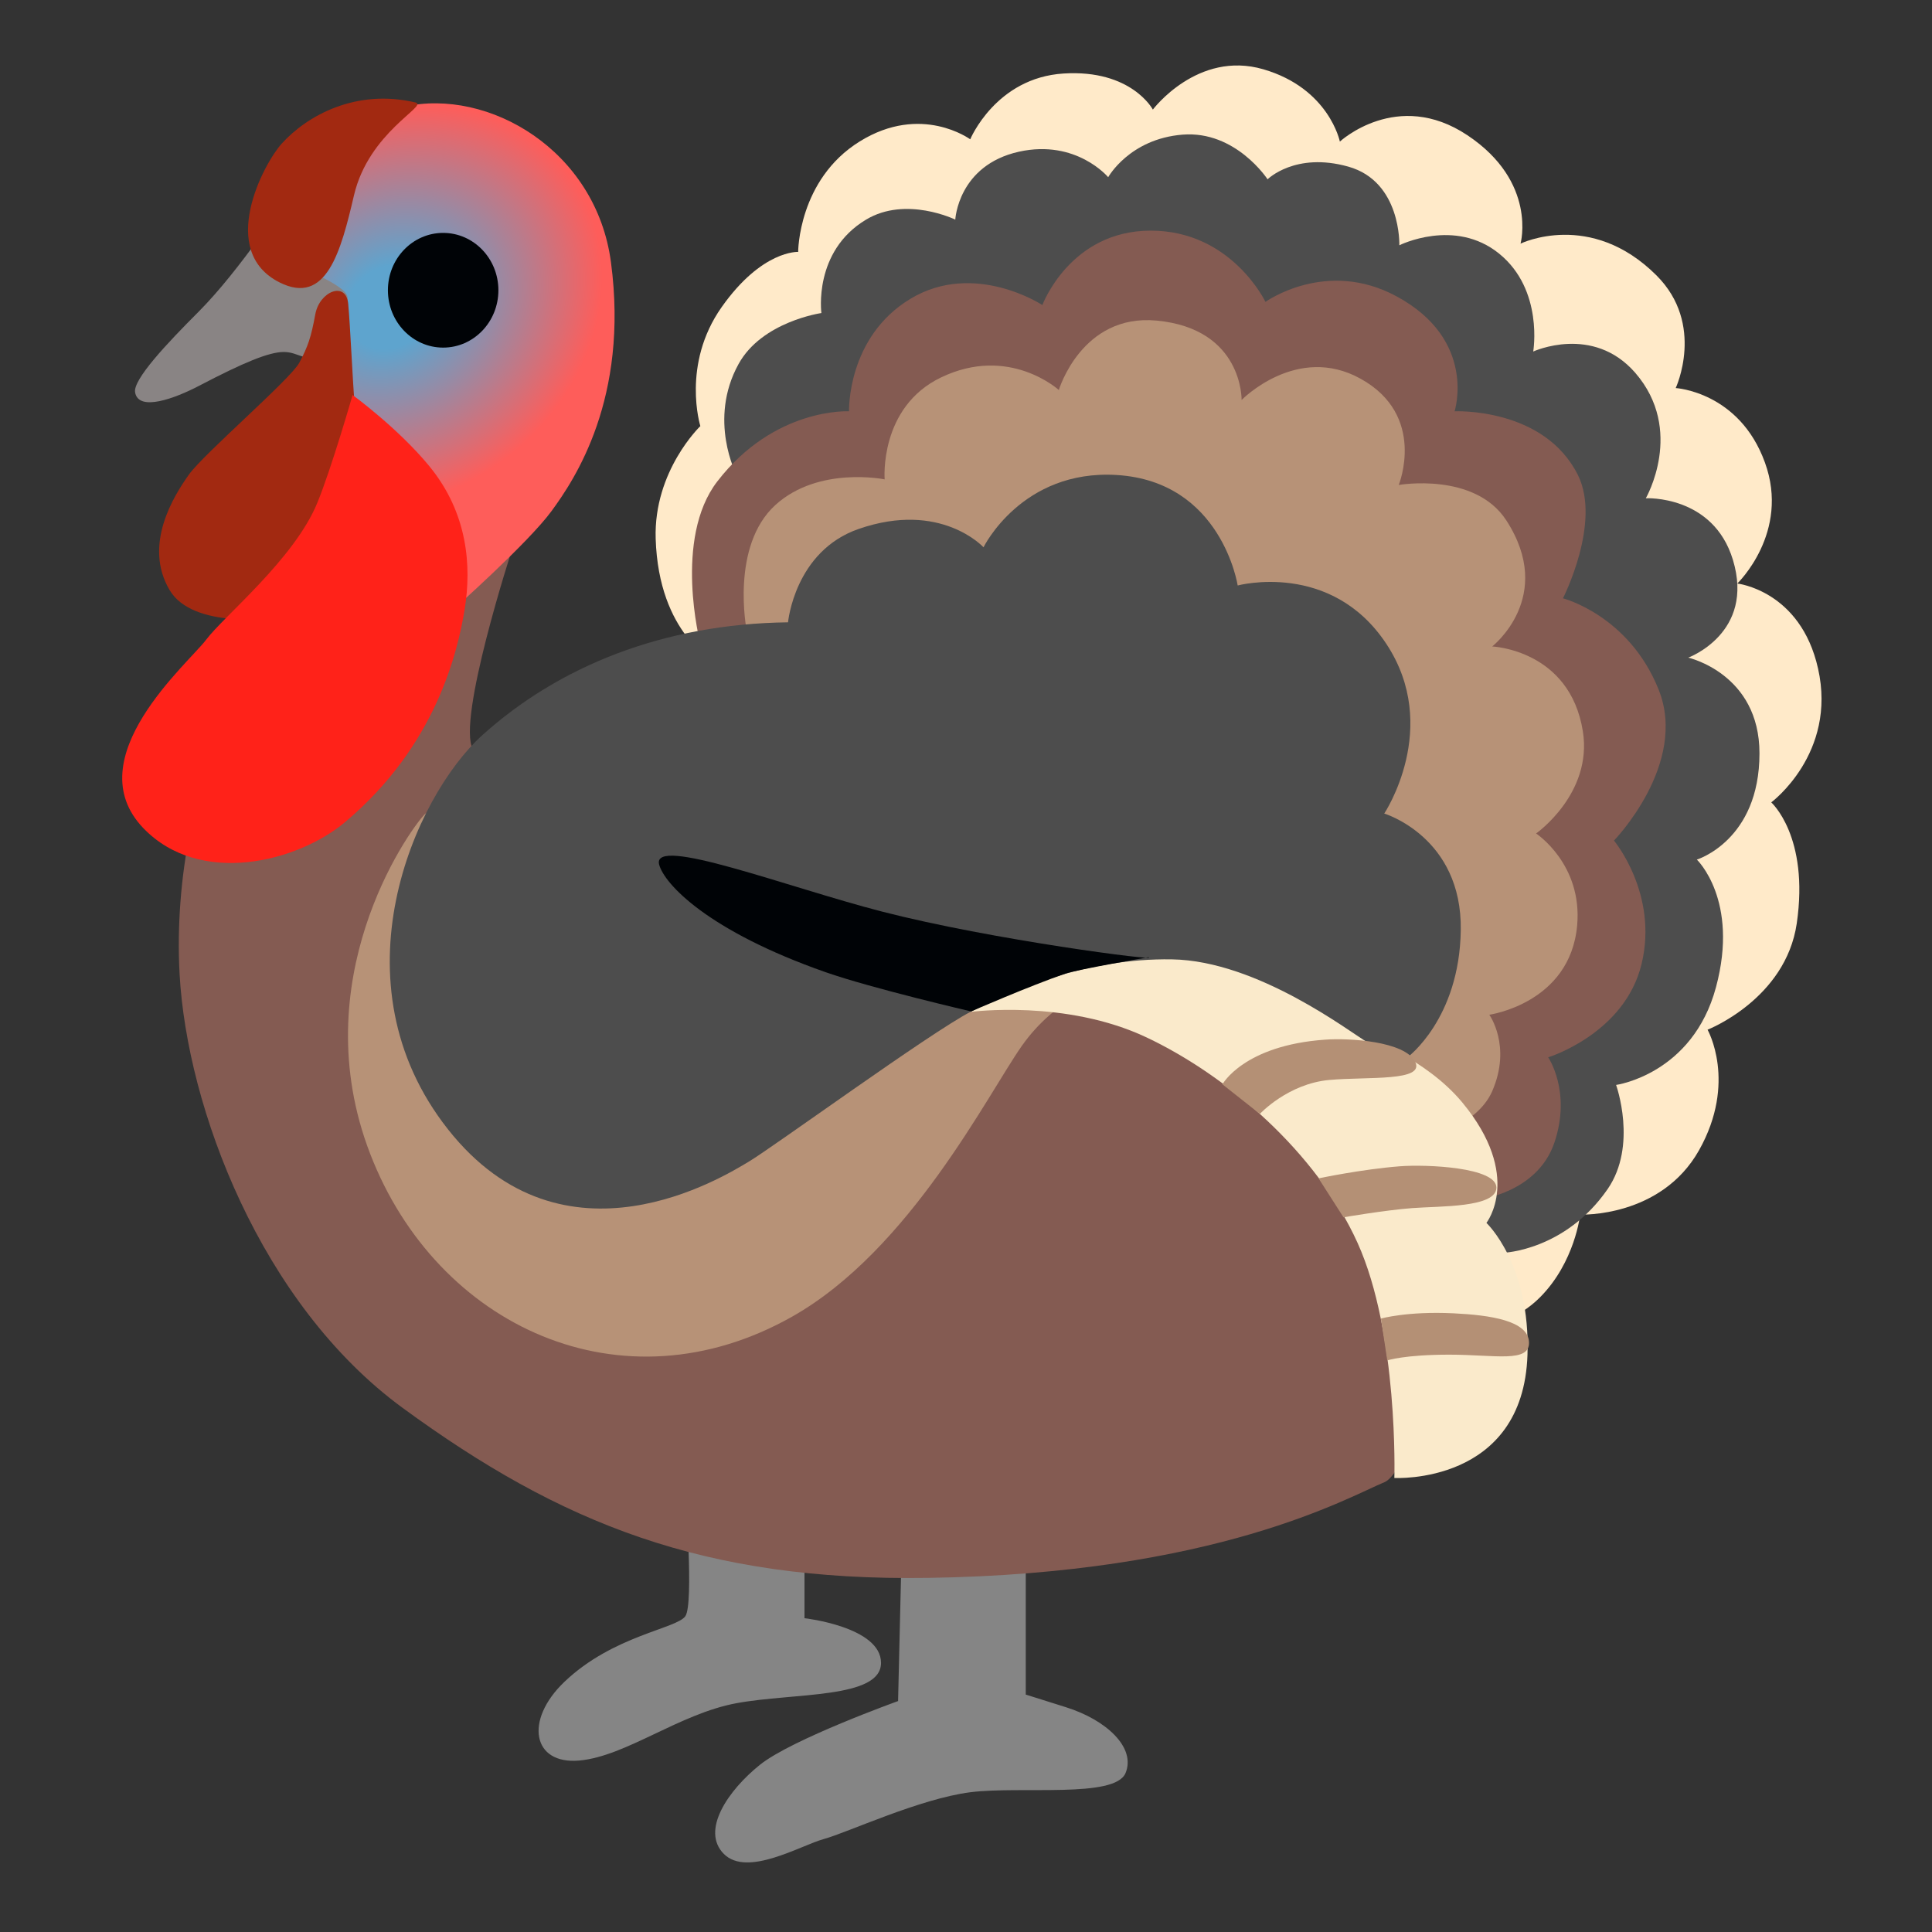
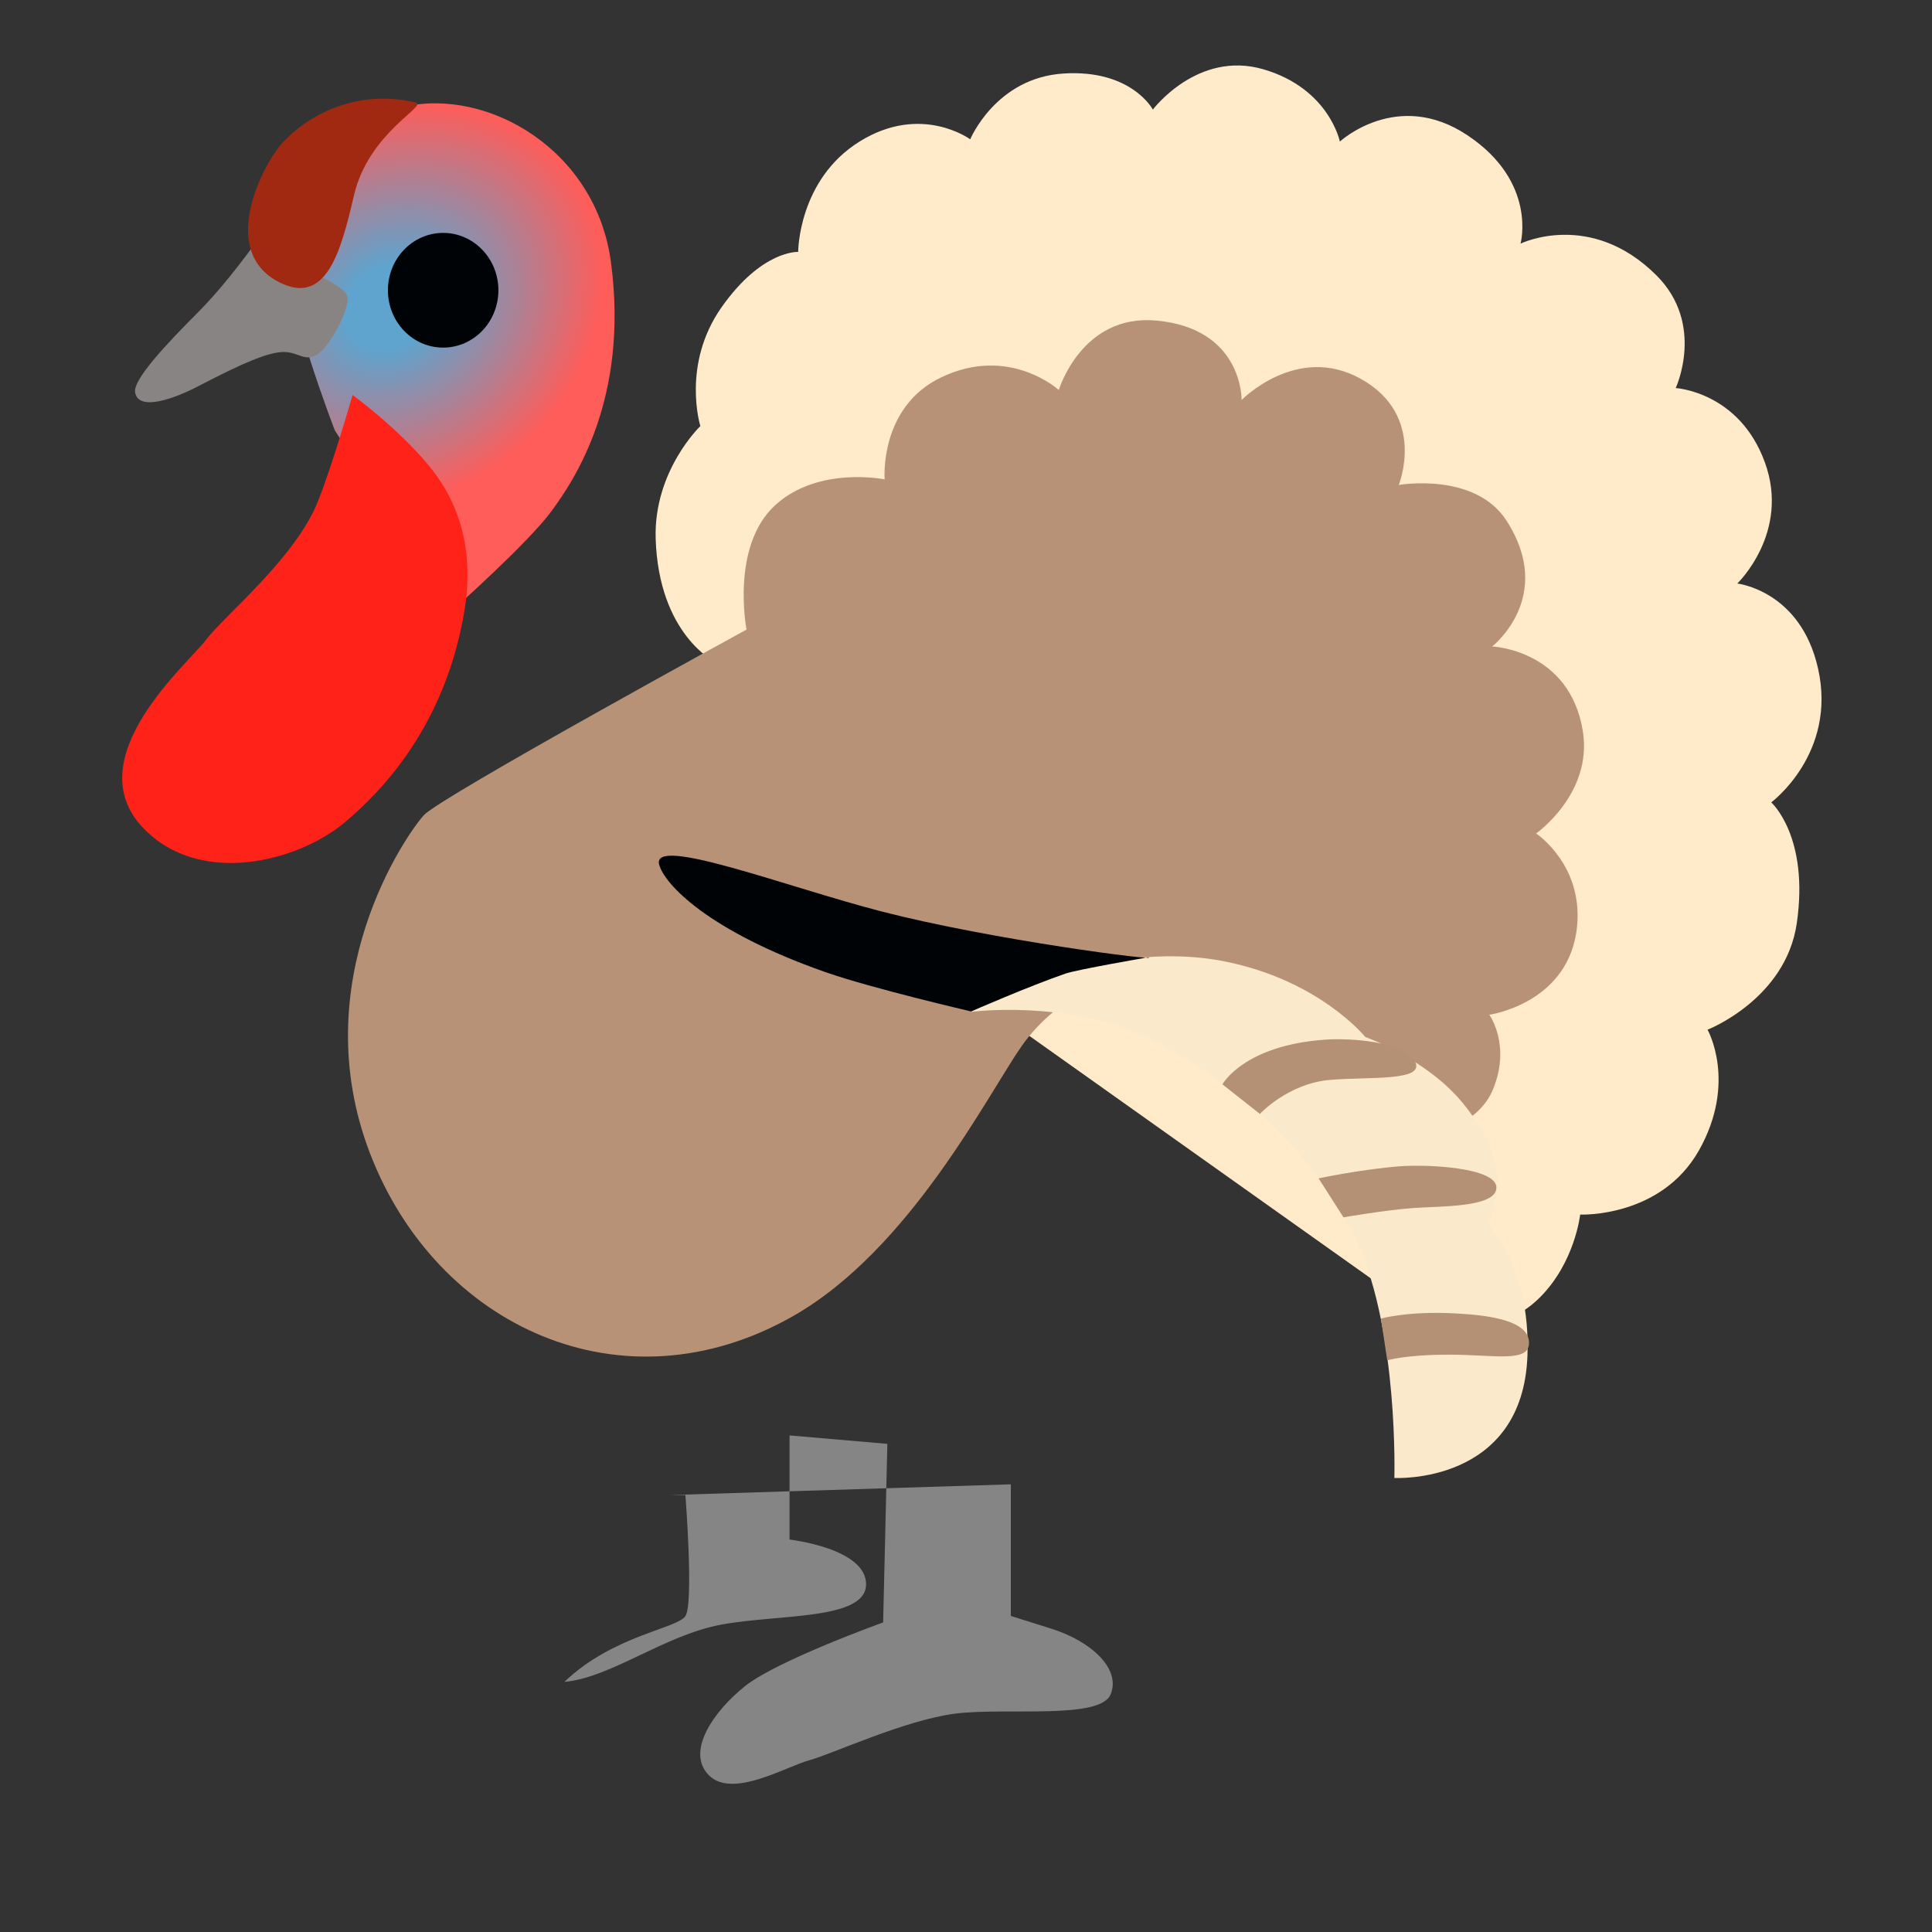
<svg xmlns="http://www.w3.org/2000/svg" width="800px" height="800px" viewBox="0 0 128 128" aria-hidden="true" role="img" class="iconify iconify--noto" preserveAspectRatio="xMidYMid meet">
  <rect x="0" y="0" width="128" height="128" fill="#333333" stroke="none" />
-   <path d="M45.41 99.05s.56 7.18 0 8.02c-.56.84-4.79 1.27-8.02 4.36c-2.67 2.55-2.11 5.49.99 5.21c3.1-.28 6.62-3.1 10.42-3.8c3.8-.7 9.57-.28 9.57-2.67s-5.07-2.96-5.07-2.96v-6.9l6.48.56l-.28 11.83s-7.04 2.53-9.15 4.22c-2.11 1.69-3.94 4.36-2.39 5.91c1.55 1.55 5.07-.56 6.62-.99c1.55-.42 6.34-2.67 9.71-3.1c3.38-.42 9.57.42 10.28-1.27c.7-1.69-1.27-3.52-3.94-4.36l-2.67-.84V98.34l-22.55.71z" fill="#858585" />
+   <path d="M45.41 99.05s.56 7.18 0 8.02c-.56.84-4.79 1.27-8.02 4.36c3.1-.28 6.62-3.1 10.42-3.8c3.8-.7 9.57-.28 9.57-2.67s-5.07-2.96-5.07-2.96v-6.9l6.48.56l-.28 11.83s-7.04 2.53-9.15 4.22c-2.11 1.69-3.94 4.36-2.39 5.91c1.55 1.55 5.07-.56 6.62-.99c1.55-.42 6.34-2.67 9.71-3.1c3.38-.42 9.57.42 10.28-1.27c.7-1.69-1.27-3.52-3.94-4.36l-2.67-.84V98.34l-22.55.71z" fill="#858585" />
  <path d="M47.38 43.86s-3.74-1.82-3.94-8.17c-.14-4.5 2.96-7.46 2.96-7.46s-1.27-4.08 1.41-7.88s5.07-3.66 5.07-3.66s0-4.79 4.08-7.32s7.32-.14 7.32-.14s1.69-4.08 6.19-4.36c4.5-.28 5.91 2.39 5.91 2.39s2.96-3.94 7.32-2.67s5.07 4.79 5.07 4.79s3.8-3.52 8.45-.42c4.65 3.1 3.52 7.18 3.52 7.18s4.64-2.26 9.01 2.11c3.24 3.24 1.27 7.46 1.27 7.46s4.21.24 5.91 4.93c1.69 4.65-1.83 8.02-1.83 8.02s4.19.46 5.35 5.63c1.27 5.63-3.1 8.87-3.1 8.87s2.53 2.25 1.69 8.02c-.74 5.03-5.91 7.04-5.91 7.04s1.97 3.47-.56 7.98c-2.53 4.5-7.88 4.27-7.88 4.27s-.34 3.16-2.67 5.49c-2.96 2.96-7.04 1.69-7.04 1.69L46.4 53.15l.98-9.29z" fill="#ffeac9" />
-   <path d="M81.45 67.79l14.37 12.03L99.61 83s4.08-.14 6.9-4.22c2-2.9.56-6.9.56-6.9s5.07-.7 6.62-6.48c1.55-5.77-1.27-8.45-1.27-8.45s4.15-1.26 4.15-7.04c0-5.28-4.72-6.34-4.72-6.34s4.43-1.62 2.96-6.48c-1.31-4.31-5.77-4.08-5.77-4.08s2.6-4.5-.7-8.31c-2.81-3.23-6.76-1.41-6.76-1.41s.7-4.08-2.25-6.48s-6.62-.56-6.62-.56s.14-4.22-3.38-5.21c-3.52-.99-5.35.84-5.35.84s-2.11-3.24-5.63-2.96c-3.52.28-4.93 2.82-4.93 2.82s-2.11-2.53-5.91-1.69c-4.04.9-4.22 4.5-4.22 4.5s-3.26-1.59-5.91 0c-3.52 2.11-2.96 6.19-2.96 6.19s-3.94.56-5.49 3.38c-2.04 3.7-.14 7.32-.14 7.32l.56 9.71l32.1 26.64z" fill="#4d4d4d" />
-   <path d="M97.92 79.48s3.94-.42 5.07-3.8c1.13-3.38-.42-5.63-.42-5.63s5.07-1.55 6.19-6.19s-1.83-8.17-1.83-8.17s4.93-5.07 2.96-10s-6.34-6.05-6.34-6.05s2.56-5.01.99-8.17c-2.25-4.5-8.17-4.22-8.17-4.22s1.52-4.72-3.85-7.62c-4.66-2.52-8.68.37-8.68.37s-2.25-4.72-7.6-4.72s-7.18 4.93-7.18 4.93s-4.5-2.96-8.73-.42s-4.08 7.46-4.08 7.46s-4.93-.28-8.73 4.65c-2.92 3.79-1.13 10.7-1.13 10.7L32.6 53.44s-.19-1.88-1.27-3.8s2.58-13.19 2.58-13.19s-16.66 7.41-18.77 11.22c-2.11 3.8-3.6 10.4-3.24 16.89c.49 8.8 5.35 21.82 14.78 28.72c10.46 7.65 19.93 11.48 34.77 11.26c19.15-.28 27.87-5.35 30.27-6.34s6.2-18.72 6.2-18.72z" fill="#845b52" />
  <radialGradient id="IconifyId17ecdb2904d178eab21239" cx="25.863" cy="20.345" r="14.778" gradientTransform="matrix(.801 -.599 .512 .685 -5.267 21.888)" gradientUnits="userSpaceOnUse">
    <stop offset=".206" stop-color="#5ea4ce" />
    <stop offset=".506" stop-color="#988aa4" />
    <stop offset="1" stop-color="#fe5d5a" />
  </radialGradient>
  <path d="M29.92 40.48s5.07-4.5 6.62-6.62c1.55-2.11 5.13-7.47 3.94-16.47c-.98-7.46-8.15-11.58-13.7-10.32c-3.1.7-6.99 7.79-7.56 10.04s2.96 11.4 2.96 11.4l7.74 11.97z" fill="url(#IconifyId17ecdb2904d178eab21239)" />
  <ellipse cx="29.36" cy="19.23" rx="3.66" ry="3.8" fill="#000306" />
  <path d="M17.11 15.85c-1.13 1.55-2.53 3.37-3.94 4.79c-2.11 2.11-4.36 4.5-4.22 5.35c.22 1.31 2.65.4 4.22-.42c2.96-1.55 4.65-2.25 5.63-2.25c.99 0 1.41.7 2.25.14c.84-.56 2.11-2.96 1.97-3.8s-3.61-2.11-4.32-2.53c-.69-.44-1.59-1.28-1.59-1.28z" fill="#898484" />
  <path d="M27.53 6.79c.87.21-3.1 1.95-4.08 6.16c-.87 3.73-1.83 7.32-4.93 5.76c-4.13-2.08-1.06-7.86.14-9.19c1.69-1.87 4.93-3.66 8.87-2.73z" fill="#a22911" />
-   <path d="M23.07 20.13c-.14-1.53-1.9-.84-2.18.69c-.28 1.53-.49 2.14-1.06 3.21c-.56 1.07-6.34 6.04-7.32 7.42s-3.05 4.65-1.27 7.65c1.55 2.6 6.9 1.84 6.9 1.84l6.48-9.18s-.99-3.52-1.13-5.05c-.13-1.53-.28-5.05-.42-6.58z" fill="#a22911" />
  <path d="M28.44 30.88c2.57 3.13 2.8 6.65 2.35 9.46c-.46 2.81-1.88 9.04-7.92 14.12c-3.13 2.64-9.63 4.31-13.38.4c-4.43-4.63 3.02-10.94 4.17-12.48s5.84-5.35 7.36-9.06c.95-2.31 2.34-7.15 2.34-7.15s3.02 2.2 5.08 4.71z" fill="#ff2219" />
  <path d="M94.54 75.4s3.31-.8 4.32-3.1c1.31-3-.19-5.07-.19-5.07s5.35-.75 5.82-5.91c.37-4.07-2.72-6.1-2.72-6.1s3.75-2.63 3.1-6.76c-.86-5.42-6.01-5.63-6.01-5.63s4.22-3.28.94-8.35c-2.1-3.23-7.13-2.35-7.13-2.35s1.88-4.6-2.53-7.04c-4.22-2.34-7.88 1.41-7.88 1.41s.1-4.72-5.63-5.26c-4.97-.47-6.48 4.6-6.48 4.6s-3.28-3-7.79-.84c-4.13 1.97-3.75 6.76-3.75 6.76s-4.37-.9-7.23 1.69c-3 2.72-1.92 8.26-1.92 8.26S29.22 52.78 28.09 54c-1.13 1.22-7.98 10.98-3.57 22.43S41.21 93.61 52.5 87.22c7.79-4.41 12.95-14.73 15.2-17.93c2.25-3.19 5.26-4.04 5.26-4.04L94.54 75.4z" fill="#b79277" />
  <path d="M64.32 67.04s6.29-.84 11.64 1.69c5.35 2.53 11.26 7.6 13.98 13.61c2.72 6.01 2.44 15.58 2.44 15.58s8.54.47 8.82-8.17c.2-6-2.72-8.73-2.72-8.73s2.44-3.1-1.6-7.98c-2.41-2.91-6.43-4.34-6.43-4.34s-3.01-3.74-9.29-5c-8.44-1.68-16.84 3.34-16.84 3.34z" fill="#faeacb" />
-   <path d="M52.21 41.23s.43-4.72 4.69-6.19c5.44-1.88 8.26 1.22 8.26 1.22s2.53-5.17 8.82-4.79c6.97.42 8.02 7.32 8.02 7.32s6.19-1.67 9.85 3.87c3.66 5.54-.14 11.24-.14 11.24s5.17 1.55 5.07 7.74c-.09 5.87-3.52 8.4-3.52 8.4s-1.55-.92-2.67-.99c-1.08-.61-7.23-5.4-12.95-5.49c-5.73-.09-10.61 2.06-13.33 3.47c-2.72 1.41-13.14 9.01-14.73 9.95s-12.2 7.6-19.9-2.16s-2.23-22.02 2.25-26.09c5.08-4.59 12.03-7.4 20.28-7.5z" fill="#4d4d4d" />
  <path d="M43.67 57.28c.34 1.28 3.21 4.39 11.03 7.13c3.05 1.07 9.64 2.6 9.64 2.6s3.87-1.69 6.26-2.51c.79-.27 5.49-1.08 5.49-1.08c.84.29-10.39-1.15-17.67-3.03c-6.25-1.61-15.26-5.08-14.75-3.11z" fill="#000306" />
  <path d="M91.49 87.36s1.74-.5 4.81-.35c2.46.12 4.93.49 5 1.9s-2.25.84-5.28.84c-2.98 0-4.11.38-4.11.38l-.42-2.77z" fill="#b49075" />
  <path d="M89.01 80.65s2.72-.47 4.55-.61c1.83-.14 5.58-.02 5.58-1.36s-4.6-1.55-6.41-1.41c-2.55.2-5.37.8-5.37.8l1.65 2.58z" fill="#b49075" />
  <path d="M83.47 73.8s1.85-2 4.6-2.25c2.58-.23 6.38.12 5.68-1.22c-.7-1.34-4.34-1.57-5.96-1.45c-5.4.38-6.8 2.96-6.8 2.96l2.48 1.96z" fill="#b49075" />
</svg>